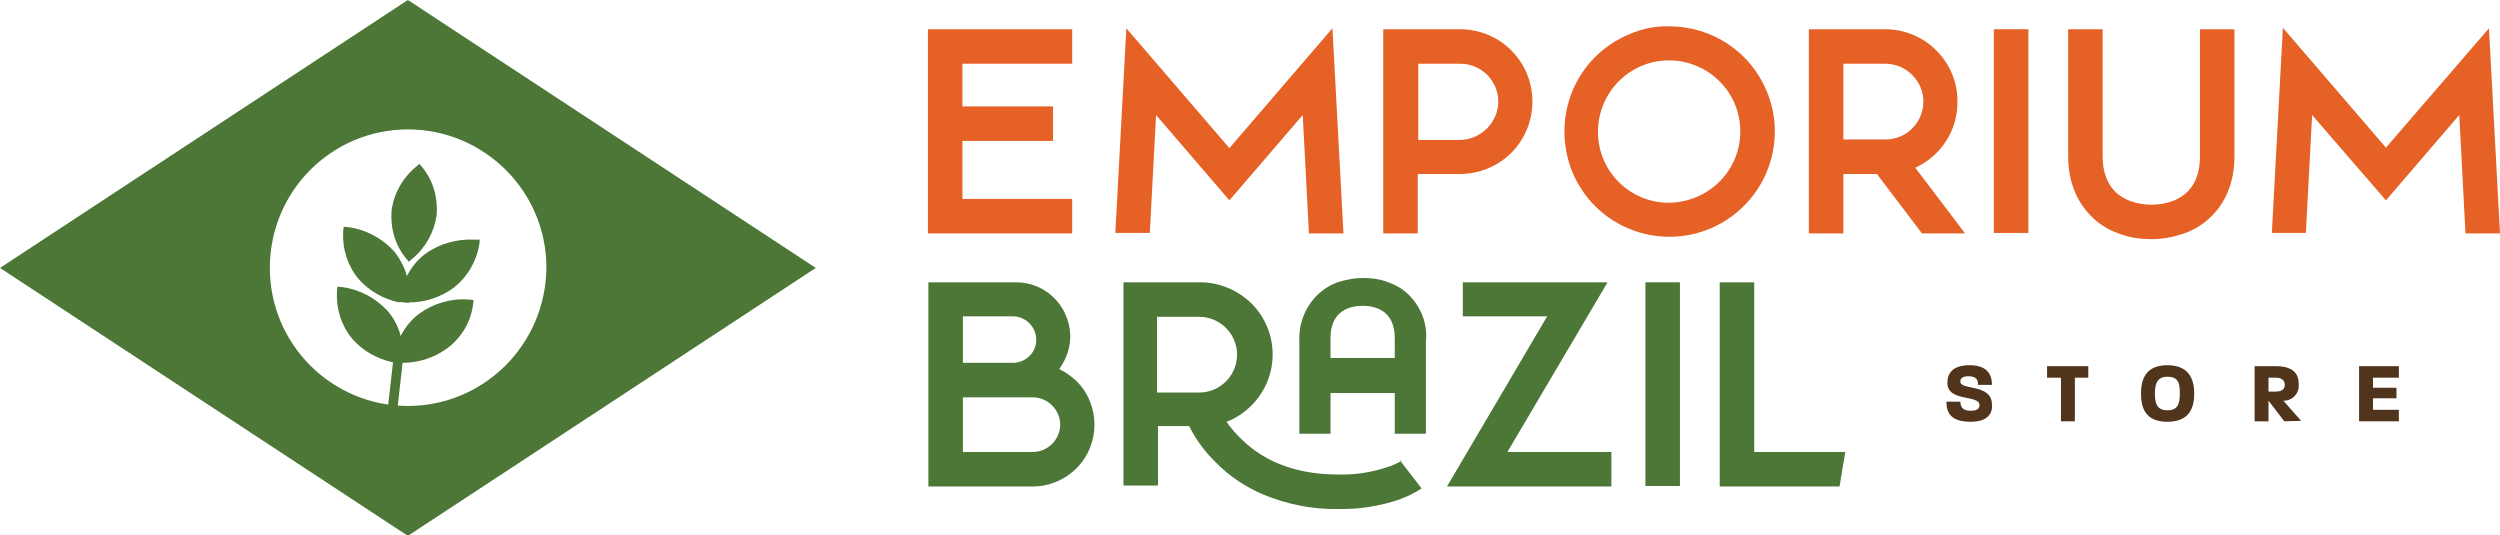
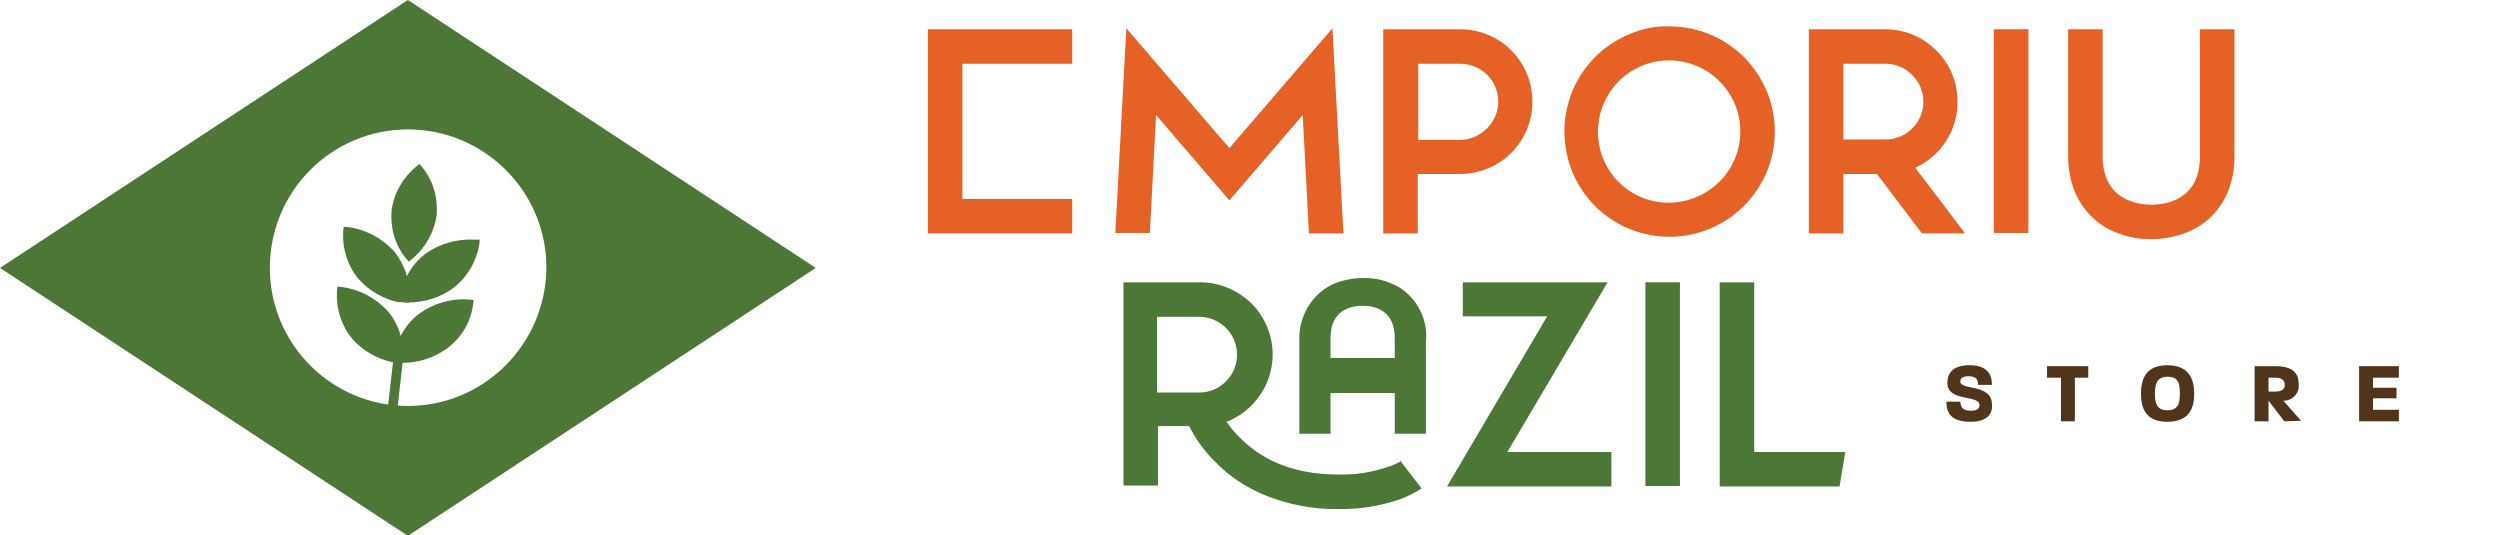
<svg xmlns="http://www.w3.org/2000/svg" version="1.1" id="Layer_1" x="0px" y="0px" viewBox="0 0 521.6 111.7" style="enable-background:new 0 0 521.6 111.7;" xml:space="preserve">
  <style type="text/css">
	.st0{fill:#E56125;}
	.st1{fill:#4C7737;}
	.st2{fill:#50341B;}
</style>
-   <path class="st0" d="M200.8,41.5h22.9v7.2h-30.1V6.1h30.1v7.2h-22.9v8.9h18.9v7.2h-18.9V41.5z" />
+   <path class="st0" d="M200.8,41.5h22.9v7.2h-30.1V6.1h30.1v7.2h-22.9v8.9h18.9h-18.9V41.5z" />
  <path class="st0" d="M278,5.9l2.3,42.8h-7.2L271.8,24l-15.3,17.8L241.2,24l-1.3,24.6h-7.2L235,5.9l21.5,25L278,5.9z" />
  <path class="st0" d="M315.3,10.5c5.9,5.9,5.9,15.5,0,21.4c-2.8,2.8-6.7,4.4-10.7,4.4h-8.8v12.4h-7.2V6.1h16  C308.7,6.1,312.5,7.7,315.3,10.5z M312.6,21.2c0-4.4-3.6-7.9-7.9-7.9h-8.8v15.9h8.8C309,29.1,312.6,25.5,312.6,21.2z" />
  <path class="st0" d="M370.3,27.4c0,12.2-9.9,22-22,22c-5.8,0-11.4-2.3-15.5-6.4c-2-2-3.6-4.4-4.7-7c-1.1-2.7-1.7-5.6-1.7-8.6  c0-2.9,0.6-5.8,1.7-8.5c1.1-2.6,2.7-5,4.7-7c2-2,4.4-3.6,7-4.7c2.7-1.2,5.6-1.8,8.5-1.7c8.9,0,16.9,5.3,20.3,13.5  C369.7,21.6,370.3,24.5,370.3,27.4z M363.1,27.4c0-8.2-6.7-14.8-14.9-14.8c-8.2,0-14.8,6.7-14.8,14.9c0,8.2,6.6,14.8,14.8,14.8  C356.5,42.2,363.1,35.6,363.1,27.4C363.1,27.4,363.1,27.4,363.1,27.4z" />
  <path class="st0" d="M399.6,35l10.4,13.7h-9l-9.4-12.4h-7v12.4h-7.2V6.1h15.9c8.3,0,15.1,6.7,15.1,15c0,0,0,0,0,0.1  C408.5,27.1,405,32.5,399.6,35L399.6,35z M384.6,29.1h8.8c4.4,0,7.9-3.6,7.9-7.9s-3.6-7.9-7.9-7.9l0,0h-8.8L384.6,29.1z" />
  <path class="st0" d="M459.1,6.1h7.1v26.5c0,5.3-1.8,9.8-5.2,12.9c-1.6,1.5-3.5,2.6-5.6,3.3c-2.1,0.7-4.3,1.1-6.5,1.1  c-2.2,0-4.5-0.3-6.6-1.1c-2.1-0.7-4-1.8-5.6-3.3c-3.4-3.2-5.2-7.6-5.2-12.9V6.1h7.2v26.5c0,9.1,7.2,10.1,10.2,10.1s10.1-1,10.1-10.1  V6.1z" />
-   <path class="st0" d="M519.3,5.9l2.3,42.8h-7.2L513.1,24l-15.3,17.8L482.4,24l-1.3,24.6H474l2.3-42.8l21.5,25L519.3,5.9z" />
  <rect x="416" y="6.1" class="st0" width="7.2" height="42.5" />
-   <path class="st1" d="M224.6,79.5c5,5,5,13.2,0,18.2c-2.4,2.4-5.7,3.8-9.1,3.8h-21.8V58.9H212c6.1,0,11,4.8,11.3,10.9  c0.1,2.6-0.8,5.1-2.3,7.2C222.3,77.6,223.5,78.5,224.6,79.5z M200.9,75.7h10.4c2.7,0,4.9-2.1,4.9-4.8S214,66,211.3,66h-10.4  L200.9,75.7z M221.2,88.6c0-3.1-2.6-5.7-5.7-5.7h-14.6v11.4h14.6C218.6,94.3,221.2,91.7,221.2,88.6L221.2,88.6z" />
  <path class="st1" d="M292.2,96.2l4.4,5.7c-1.5,1-3,1.7-4.6,2.3c-4.1,1.4-8.5,2.1-12.9,2c-5.3,0.1-10.6-1-15.5-3  c-3.7-1.6-7.1-3.8-9.9-6.7c-2.3-2.2-4.2-4.8-5.6-7.6h-6.5v12.4h-7.2V58.9h16c4,0,7.8,1.6,10.7,4.4c5.9,5.9,5.9,15.4,0,21.3  c-1.5,1.5-3.3,2.7-5.2,3.4c0.9,1.3,2,2.6,3.2,3.7c5,4.9,11.8,7.3,20.1,7.3c3.4,0.1,6.8-0.4,10.1-1.5c1.1-0.3,2.2-0.8,3.2-1.4H292.2z   M241.4,81.9h8.8c4.4,0,7.9-3.6,7.9-7.9c0-4.4-3.6-7.9-7.9-7.9l0,0h-8.8V81.9z" />
  <path class="st1" d="M336.2,94.3v7.2h-34.3L322.8,66h-17.6v-7.1h30.2l-20.9,35.4H336.2z" />
  <path class="st1" d="M366,94.3H385l-1.2,7.2h-25V58.9h7.2L366,94.3z" />
  <path class="st1" d="M293.8,61.4c-1.2-1.2-2.7-2-4.4-2.6c-1.6-0.6-3.3-0.8-5-0.8c-1.7,0-3.4,0.3-5,0.8c-1.6,0.5-3.1,1.4-4.4,2.6  c-2.7,2.6-4.1,6.2-3.9,9.9v19.2h6.5V82h13.4v8.5h6.5V71.3C297.9,67.6,296.5,64,293.8,61.4z M291,74.7h-13.4v-4.2  c0-5.8,4.2-6.7,6.7-6.7s6.7,0.9,6.7,6.7L291,74.7z" />
  <path class="st1" d="M343.3,101.4h7.2V58.9h-7.2V101.4z" />
  <path class="st2" d="M411.2,88c-3.8,0-5.1-1.5-5.1-4.2h2.9c0.1,1.2,0.5,1.9,2.2,1.9c1.5,0,1.8-0.6,1.8-1.2c0-2.2-6.7-0.6-6.7-4.6  c0-2,1.1-3.7,4.6-3.7s4.7,1.7,4.7,4.1h-2.9c0-1-0.3-1.8-2-1.8c-1.3,0-1.7,0.5-1.7,1.1c0,1.9,6.6,0.4,6.6,4.8  C415.8,86.1,414.8,88,411.2,88z" />
  <path class="st2" d="M432.9,78.8v9.1H430v-9.1h-2.9v-2.4h8.6v2.4L432.9,78.8z" />
  <path class="st2" d="M452.2,88c-4.6,0-5.5-2.9-5.5-5.9s1-5.9,5.5-5.9s5.6,2.9,5.6,5.9S456.8,88,452.2,88z M452.2,78.6  c-2.2,0-2.6,1.6-2.6,3.5s0.3,3.5,2.6,3.5s2.6-1.5,2.6-3.5S454.6,78.6,452.2,78.6L452.2,78.6z" />
  <path class="st2" d="M476.6,87.9l-3.3-4.3v4.3h-2.9V76.4h4.4c4.4,0,4.8,2.3,4.8,3.8c0.2,1.7-1.1,3.2-2.8,3.4c-0.1,0-0.3,0-0.4,0  l3.7,4.2L476.6,87.9z M474.8,78.8h-1.5v2.9h1.5c1.6,0,1.9-0.8,1.9-1.4S476.4,78.8,474.8,78.8L474.8,78.8z" />
  <path class="st2" d="M492.2,87.9V76.4h8.3v2.4h-5.4v2.1h4.9v2.2h-4.9v2.4h5.4v2.4H492.2z" />
  <path class="st1" d="M85.3,54.6l0.7-0.6c2.8-2.3,4.6-5.6,5.1-9.1c0.3-3.6-0.7-7.2-3-10l-0.6-0.7l-0.7,0.6c-2.8,2.3-4.6,5.5-5.1,9.1  c-0.3,3.6,0.7,7.2,3,10L85.3,54.6z" />
  <path class="st1" d="M99.1,50c-3.7-0.2-7.4,0.8-10.4,3c-1.6,1.2-2.9,2.8-3.8,4.6c-0.5-1.9-1.5-3.7-2.7-5.2c-2.5-2.7-5.8-4.5-9.5-5  l-1-0.1l-0.1,1c-0.2,3.6,0.9,7.1,3.2,9.9c2.2,2.5,5.2,4.2,8.5,4.9V63l1,0.1l1,0.1v-0.1c3.4,0,6.7-1.1,9.4-3.1c2.8-2.2,4.7-5.4,5.3-9  l0.1-1L99.1,50z" />
  <path class="st1" d="M87.4,65.5c-1.6,1.2-2.9,2.8-3.8,4.6c-0.5-1.9-1.4-3.7-2.7-5.2c-2.5-2.7-5.8-4.5-9.5-5l-1-0.1l-0.1,1  c-0.2,3.6,0.9,7.1,3.2,9.9c2.2,2.5,5.2,4.2,8.5,4.9l-1.8,15.8l2,0.2l1.8-15.9c3.4,0,6.7-1.1,9.4-3.1c2.9-2.2,4.8-5.4,5.3-9l0.1-1  l-1-0.1C94.1,62.2,90.4,63.3,87.4,65.5z" />
  <path class="st1" d="M85.1,0L0,55.9l85.1,55.9l85.1-55.9L85.1,0z M85.1,84.7c-15.9,0-28.8-12.9-28.8-28.8C56.3,39.9,69.2,27,85.1,27  C101,27,114,39.9,114,55.8c0,0,0,0,0,0C113.9,71.8,101,84.7,85.1,84.7z" />
</svg>